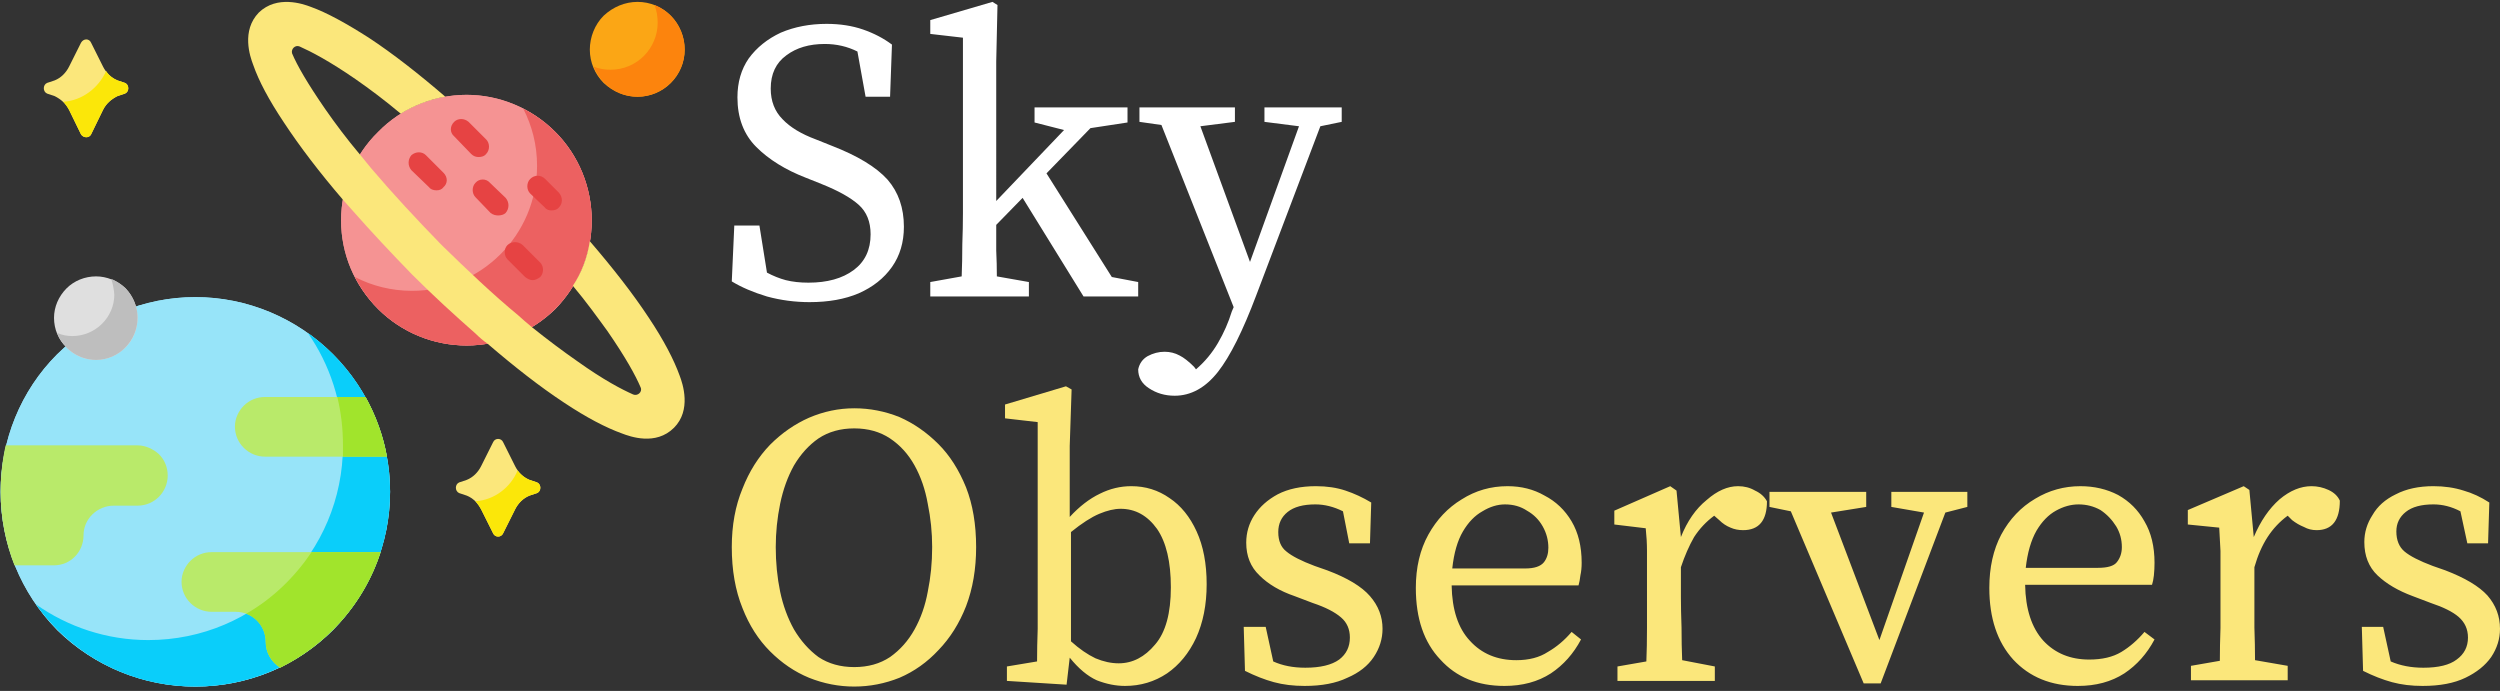
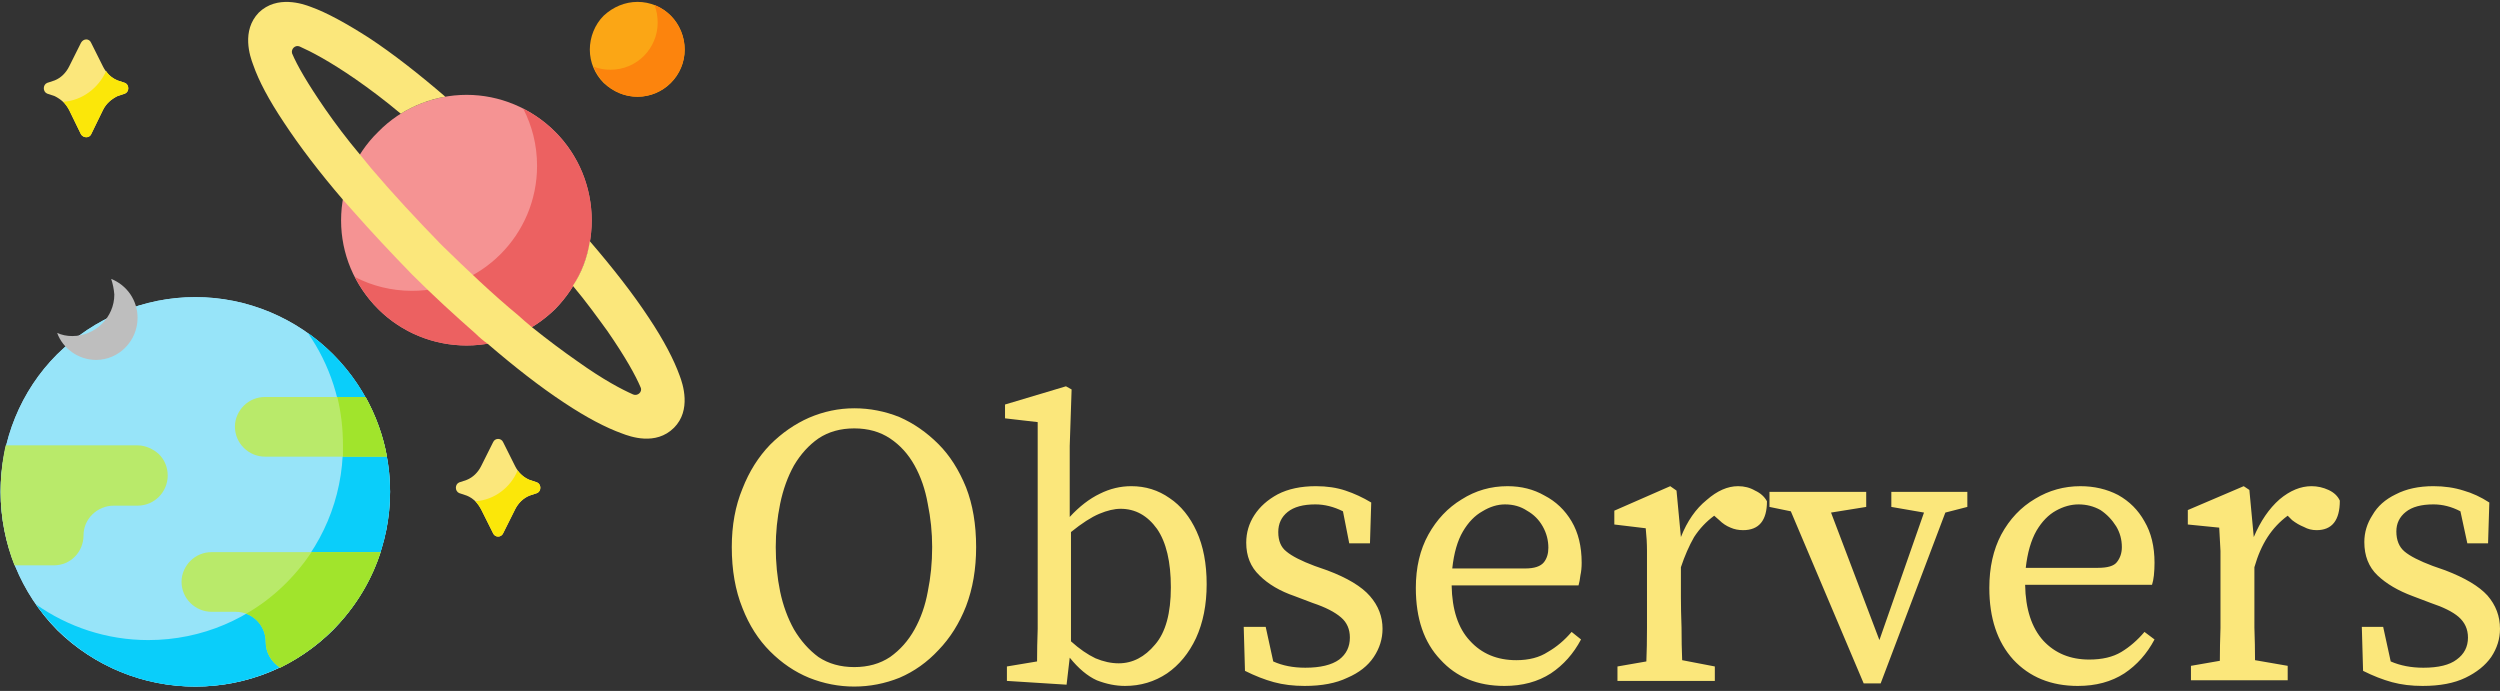
<svg xmlns="http://www.w3.org/2000/svg" width="398" height="110" version="1.2">
  <rect width="100%" height="100%" fill="#333333" stroke="none" />
  <style>.s0{fill:#f59393}.s2{fill:#fbe77b}.s3{fill:#97e4f9}.s5{fill:#b9ea6a}.s6{fill:#a1e42c}.s11{fill:#fbe709}.s12{fill:#e64343}</style>
  <g id="uf3k0bf297_13773">
-     <path d="M54.3 35.1c0 5.3 2.1 10.3 5.9 14.1C63.9 52.9 69 55 74.3 55c5.2 0 10.3-2.1 14.1-5.8 3.7-3.8 5.8-8.8 5.8-14.1 0-5.3-2.1-10.4-5.8-14.1-3.8-3.8-8.9-5.9-14.1-5.9-5.3 0-10.4 2.1-14.1 5.9-3.8 3.7-5.9 8.8-5.9 14.1z" class="s0" />
    <path d="M54.3 35.1c0 5.3 2.1 10.3 5.9 14.1C63.9 52.9 69 55 74.3 55c5.2 0 10.3-2.1 14.1-5.8 3.7-3.8 5.8-8.8 5.8-14.1 0-5.3-2.1-10.4-5.8-14.1-3.8-3.8-8.9-5.9-14.1-5.9-5.3 0-10.4 2.1-14.1 5.9-3.8 3.7-5.9 8.8-5.9 14.1z" class="s0" />
    <path d="M83.3 17.3c1.4 2.7 2.2 5.8 2.2 9.1 0 11-8.9 19.9-19.9 19.9-3.3 0-6.4-.8-9.1-2.2 3.3 6.5 10 10.9 17.8 10.9 11 0 19.9-8.9 19.9-19.9 0-7.8-4.4-14.5-10.9-17.8z" style="fill:#ec6161" />
    <path d="M108.2 59.8c-.9-2.5-2.5-5.6-4.9-9.2-2.5-3.8-5.7-7.9-9.4-12.2-.4 2.6-1.3 5-2.7 7.1 2.1 2.5 3.9 5 5.5 7.2 2.9 4.2 4.5 7.1 5.3 9 .3.7-.5 1.4-1.2 1.1-1.8-.8-4.7-2.3-8.9-5.3-2.3-1.6-4.7-3.4-7.2-5.4q-1.1-.9-2.2-1.9c-4-3.3-8.1-7.2-12.2-11.2-4-4.1-7.8-8.2-11.2-12.2l-1.8-2.2c-2.1-2.5-3.9-4.9-5.5-7.2-2.9-4.2-4.5-7-5.3-8.9-.2-.7.5-1.4 1.2-1.1 1.8.8 4.7 2.3 8.9 5.2 2.3 1.6 4.7 3.4 7.2 5.5 2.1-1.3 4.6-2.3 7.1-2.7-4.3-3.7-8.4-6.9-12.2-9.4-3.6-2.3-6.7-4-9.2-4.9-1.3-.5-5.4-1.9-8.3.9-2.8 2.9-1.4 7-.9 8.3.9 2.6 2.5 5.6 4.9 9.2 2.5 3.8 5.7 8 9.4 12.3l1.6 1.8c2.9 3.3 6.1 6.7 9.4 10.1 3.4 3.4 6.8 6.5 10.1 9.4q.9.9 1.9 1.6c4.3 3.7 8.4 6.9 12.2 9.4 3.6 2.4 6.7 4 9.2 4.9 1.3.5 5.4 2 8.3-.9 2.8-2.8 1.4-7 .9-8.3z" class="s2" />
    <path d="M.1 78.3c0 8.2 3.2 16.1 9 22 5.9 5.8 13.8 9 22 9s16.1-3.2 21.9-9c5.8-5.9 9.1-13.8 9.1-22S58.8 62.2 53 56.4c-5.8-5.8-13.7-9.1-21.9-9.1s-16.1 3.3-22 9.1c-5.8 5.8-9 13.7-9 21.9z" class="s3" />
    <path d="M.1 78.3c0 8.2 3.2 16.1 9 22 5.9 5.8 13.8 9 22 9s16.1-3.2 21.9-9c5.8-5.9 9.1-13.8 9.1-22S58.8 62.2 53 56.4c-5.8-5.8-13.7-9.1-21.9-9.1s-16.1 3.3-22 9.1c-5.8 5.8-9 13.7-9 21.9z" class="s3" />
    <path d="M49 53c3.5 5 5.6 11.2 5.6 17.9 0 17.1-13.8 31-31 31-6.6 0-12.8-2.1-17.9-5.7 5.7 8 14.9 13.1 25.4 13.1 17.1 0 31-13.8 31-31 0-10.5-5.2-19.7-13.1-25.3z" style="fill:#0acefa" />
    <path d="M60.6 87.9H33.7c-1.3 0-2.5.5-3.4 1.4-.8.8-1.4 2-1.4 3.3 0 2.7 2.2 4.8 4.8 4.8h3.8c2.7 0 4.8 2.1 4.8 4.8 0 1.7.9 3.2 2.3 4.1 7.5-3.7 13.4-10.3 16-18.4zM61.6 72.7H42.2c-2.6 0-4.8-2.1-4.8-4.8 0-1.3.6-2.5 1.4-3.3.9-.9 2.1-1.4 3.4-1.4h16c1.6 2.9 2.8 6.1 3.4 9.5z" class="s5" />
    <path d="M60.6 87.9c-2.6 8.1-8.5 14.7-16 18.4-1.4-.9-2.3-2.4-2.3-4.1 0-2.1-1.3-3.8-3.1-4.5 4.2-2.4 7.7-5.8 10.4-9.8h11zM54.6 72.7v-1.8q0-4-.9-7.7h4.5c1.6 2.9 2.8 6.1 3.4 9.5z" class="s6" />
    <path d="M26.7 75.7c0 2.6-2.1 4.8-4.8 4.8h-3.8c-2.6 0-4.8 2.1-4.8 4.7 0 2.7-2.1 4.8-4.7 4.8H2.3C.9 86.4.1 82.5.1 78.3q0-3.8.8-7.4h21c1.3 0 2.5.6 3.4 1.4.9.9 1.4 2.1 1.4 3.4z" class="s5" />
-     <path d="M8.6 50.6c0 1.8.7 3.5 2 4.7 1.2 1.3 2.9 2 4.7 2 1.7 0 3.4-.7 4.7-2 1.2-1.2 1.9-2.9 1.9-4.7 0-1.7-.7-3.4-1.9-4.7-1.3-1.2-3-1.9-4.7-1.9-1.8 0-3.5.7-4.7 1.9-1.3 1.3-2 3-2 4.7z" style="fill:#dfdfdf" />
    <path d="M17.7 44.4q.4 1.2.5 2.5c0 3.6-3 6.6-6.7 6.6q-1.3 0-2.4-.5c.9 2.5 3.4 4.3 6.2 4.3 3.6 0 6.6-3 6.6-6.7 0-2.8-1.7-5.2-4.2-6.2z" style="fill:#bebebe" />
    <path d="M93.9 7.9c0 2 .8 3.9 2.2 5.3 1.5 1.4 3.4 2.2 5.4 2.2 2 0 3.9-.8 5.3-2.2 1.4-1.4 2.2-3.3 2.2-5.3s-.8-4-2.2-5.4c-1.4-1.4-3.3-2.2-5.3-2.2s-3.9.8-5.4 2.2c-1.4 1.4-2.2 3.4-2.2 5.4z" style="fill:#fba615" />
    <path d="M104.2.8q.5 1.3.5 2.8c0 4.1-3.3 7.5-7.5 7.5q-1.5 0-2.7-.5c1.1 2.8 3.8 4.8 7 4.8 4.1 0 7.5-3.4 7.5-7.5 0-3.2-2-6-4.8-7.1z" style="fill:#fc840d" />
    <path d="m84.3 78.9 1.2-.4c.7-.3.7-1.4 0-1.7l-1.2-.4c-1-.4-1.8-1.2-2.3-2.2l-1.9-3.8c-.3-.7-1.3-.7-1.6 0l-1.9 3.8c-.5 1-1.3 1.8-2.3 2.2l-1.2.4c-.7.3-.7 1.4 0 1.7l1.2.4c1 .4 1.8 1.2 2.3 2.2l1.9 3.8c.3.7 1.3.7 1.6 0l1.9-3.8c.5-1 1.3-1.8 2.3-2.2z" class="s2" />
    <path d="M84.3 76.4c-.7-.3-1.4-.8-1.9-1.5-1.1 2.7-3.7 4.7-6.7 4.9q.5.6.9 1.3l1.9 3.8c.3.7 1.3.7 1.6 0l1.9-3.8c.5-1 1.3-1.8 2.3-2.2l1.2-.4c.7-.3.7-1.4 0-1.7z" class="s11" />
    <path d="m18.7 15.3 1.2-.4c.7-.3.7-1.4 0-1.7l-1.2-.4c-1-.4-1.8-1.2-2.3-2.2l-1.9-3.8c-.3-.7-1.2-.7-1.6 0L11 10.6c-.5 1-1.3 1.8-2.3 2.2l-1.2.4c-.7.3-.7 1.4 0 1.7l1.2.4c1 .5 1.8 1.2 2.3 2.2l1.9 3.9c.4.6 1.3.6 1.6 0l1.9-3.9c.5-1 1.3-1.7 2.3-2.2z" class="s2" />
    <path d="M18.7 12.8c-.7-.3-1.4-.8-1.8-1.5-1.2 2.7-3.8 4.7-6.8 4.9q.5.6.9 1.3l1.9 3.9c.4.6 1.3.6 1.6 0l1.9-3.9c.5-1 1.3-1.7 2.3-2.2l1.2-.4c.7-.3.7-1.4 0-1.7z" class="s11" />
-     <path d="M79.3 34.3c-.4 0-.8-.1-1.2-.4l-2.4-2.5c-.6-.6-.6-1.7 0-2.3.6-.7 1.7-.7 2.3 0l2.5 2.4c.6.7.6 1.7 0 2.4-.3.3-.8.4-1.2.4zM87.8 33.5c-.4 0-.8-.1-1.1-.5l-2.3-2.2c-.6-.6-.6-1.7 0-2.3.7-.7 1.7-.7 2.4 0l2.2 2.2c.6.7.6 1.7 0 2.3-.3.4-.8.5-1.2.5zM84.8 44.6c-.4 0-.8-.2-1.2-.5l-2.8-2.8c-.6-.6-.6-1.7 0-2.3.7-.6 1.7-.6 2.4 0l2.8 2.8c.6.6.6 1.7 0 2.3-.4.3-.8.5-1.2.5zM76.2 25c-.4 0-.8-.1-1.2-.5l-2.7-2.8c-.7-.6-.7-1.6 0-2.3.6-.6 1.6-.6 2.3 0l2.8 2.8c.6.6.6 1.7 0 2.3-.3.4-.8.5-1.2.5zM69.5 30.3c-.4 0-.9-.1-1.2-.5l-2.8-2.7c-.6-.7-.6-1.7 0-2.4.7-.6 1.7-.6 2.3 0l2.8 2.8c.7.7.7 1.7 0 2.3-.3.4-.7.5-1.1.5z" class="s12" />
  </g>
-   <path d="M128.9 48.1q-3.5 0-6.8-.9-3.3-1-5.6-2.4l.4-8.9h4l1.2 7.5q1.5.8 3 1.2 1.6.4 3.6.4 4.5 0 7.2-2t2.7-5.7q0-3-1.9-4.7-1.9-1.7-5.9-3.3l-2.5-1q-4.9-1.9-7.9-4.9-3-3-3-7.9 0-3.6 1.8-6.2 1.9-2.6 5.1-4.1 3.3-1.4 7.3-1.4 3.2 0 5.8.9 2.6.9 4.6 2.4l-.3 8.3h-3.9l-1.3-7.2Q134.1 7 131.3 7q-3.7 0-6.1 1.8-2.5 1.8-2.5 5.3 0 3 1.9 4.9 1.8 1.9 5.3 3.2l2.5 1q6.2 2.4 8.9 5.4 2.6 3 2.6 7.5 0 3.7-1.9 6.4t-5.3 4.2q-3.3 1.4-7.8 1.4zm34.9-.9h-15.7v-2.3l5-.9q.1-2.5.1-5.1.1-2.6.1-5V6l-5.2-.6V3.2L158 .3l.8.5-.2 9V32l10.8-11.3-4.7-1.2v-2.4h14.8v2.4l-5.9.9-7 7.2L177 44.1l4.2.8v2.3h-8.7l-9.7-15.7-4.2 4.3v4.1q.1 2.1.1 4.1l5.1.9zm43-27.1-5.5-.7v-2.3h12.3v2.3l-3.4.7L200 47q-3.2 8.5-6.1 12.2-3 3.8-6.9 3.8-2.3 0-4.1-1.2-1.7-1.1-1.7-3 .3-1.4 1.5-2.1 1.3-.7 2.7-.7 1.3 0 2.4.6 1 .5 2.3 1.8l.3.4q2.1-1.8 3.5-4.2 1.4-2.4 2.2-5l.3-.7-11.5-29-3.5-.5v-2.3h15.2v2.3l-5.5.7 7.9 21.6z" style="fill:#fff" />
  <path d="M136 109.3q-3.7 0-7.2-1.4-3.4-1.4-6.2-4.2-2.8-2.8-4.4-6.9-1.7-4.2-1.7-9.7 0-5.2 1.7-9.3 1.6-4.1 4.4-7 2.8-2.8 6.2-4.3 3.5-1.5 7.2-1.5t7.2 1.4q3.4 1.5 6.2 4.3 2.7 2.7 4.4 6.9 1.6 4.1 1.6 9.5 0 5.2-1.6 9.4-1.6 4.1-4.4 7-2.7 2.9-6.2 4.4-3.5 1.4-7.2 1.4zm0-3.1q3.3 0 5.7-1.6 2.4-1.7 3.9-4.4t2.1-6q.7-3.4.7-7.1 0-3.5-.7-6.9-.6-3.4-2.1-6.1-1.5-2.7-3.9-4.3-2.4-1.6-5.7-1.6-3.3 0-5.7 1.6-2.3 1.6-3.9 4.3-1.5 2.7-2.2 6.1-.7 3.4-.7 6.9 0 3.7.7 7.1.7 3.3 2.2 6 1.6 2.7 3.9 4.4 2.4 1.6 5.7 1.6zm33.8 2.8-9.5-.6v-2.3l4.8-.8q0-2.4.1-5.2V67.2l-5.2-.6v-2.2l9.7-2.9.9.5-.3 9v11.3q2.3-2.5 4.8-3.7 2.4-1.2 5-1.2 3.4 0 6.1 1.9 2.7 1.8 4.3 5.3 1.6 3.5 1.6 8.4t-1.7 8.6q-1.7 3.6-4.6 5.6-3 2-6.7 2-2.2 0-4.5-.9-2.2-1-4.3-3.6zm8.6-28q-1.5 0-3.4.8t-4.5 2.9v17.4q2 1.8 3.9 2.7 1.9.8 3.7.8 3.3 0 5.8-3 2.5-2.9 2.5-9.1 0-6.1-2.2-9.3-2.3-3.2-5.8-3.2zm29.3 28.2q-2.7 0-4.9-.6t-4.6-1.8l-.2-7h3.5l1.2 5.5q2.2 1 5.1 1 3.6 0 5.4-1.3 1.7-1.3 1.7-3.5 0-2-1.4-3.2Q212 97 209 96l-2.9-1.1q-3.5-1.2-5.6-3.3-2.1-2-2.1-5.2 0-2.4 1.3-4.4 1.3-2 3.7-3.3 2.5-1.3 6.1-1.3 2.6 0 4.7.7t4.1 1.9l-.2 6.5h-3.3l-1-5.1q-2.2-1.1-4.4-1.1-2.9 0-4.4 1.2-1.5 1.2-1.5 3.2 0 2.1 1.3 3.1 1.3 1.1 4.5 2.3l2 .7q4.8 1.8 6.8 4.1t2 5.2q0 2.4-1.4 4.5t-4.2 3.3q-2.7 1.3-6.8 1.3zm31.8 0q-6.4 0-10.2-4.2-3.9-4.1-3.9-11.4 0-4.9 2-8.5 2-3.6 5.3-5.6 3.3-2.1 7.3-2.1 3.3 0 5.9 1.5 2.7 1.4 4.3 4.1 1.6 2.7 1.6 6.6 0 1.1-.2 2-.1.9-.3 1.6h-20.2q.1 5.8 2.9 8.8 2.8 3.1 7.4 3.1 3 0 5-1.3 2.1-1.2 3.8-3.2l1.5 1.2q-1.8 3.4-4.8 5.4-3.1 2-7.4 2zm.1-28.9q-1.8 0-3.6 1.1-1.8 1-3.1 3.2t-1.7 5.9h11.6q2.2 0 3-1 .7-.9.7-2.3 0-1.8-.9-3.4-.9-1.6-2.5-2.5-1.5-1-3.5-1zm33.4 28.1h-15.5v-2.3l4.6-.8q.1-2.4.1-5.3V87.7q0-1.7-.2-3.6l-5-.6v-2.2l8.9-3.9 1 .7.7 7.4q1.5-3.8 4.1-5.9 2.5-2.2 5-2.2 1.5 0 2.7.7 1.3.6 1.9 1.7 0 4.6-3.8 4.6-1.1 0-2-.4-1-.4-1.8-1.2l-.8-.7q-1.9 1.4-3.2 3.4-1.2 2.1-2.1 4.8v4.8q0 2.1.1 4.8 0 2.8.1 5.2l5.2 1zm33.3-26.8-5.2-.9v-2.4h12.1v2.4l-3.5.9-10.3 27.2h-2.7l-11.6-27.4-3.4-.7v-2.4h15.4v2.4l-5.6.9 7.7 20.3zm24.5 27.6q-6.4 0-10.3-4.2-3.8-4.2-3.8-11.4 0-4.9 1.9-8.5 2-3.7 5.4-5.7 3.3-2 7.2-2 3.3 0 6 1.4 2.7 1.5 4.2 4.2 1.6 2.7 1.6 6.6 0 1-.1 2-.1.9-.3 1.5h-20.2q.1 5.8 2.9 8.9 2.8 3 7.3 3 3.1 0 5.1-1.2 2-1.2 3.7-3.2l1.6 1.2q-1.8 3.4-4.8 5.4-3.1 2-7.4 2zm.1-28.9q-1.8 0-3.6 1t-3.1 3.2q-1.3 2.3-1.7 5.9H334q2.3 0 3-.9.8-1 .8-2.4 0-1.8-.9-3.3-1-1.6-2.5-2.6-1.6-.9-3.5-.9zm33.3 28h-15.4V106l4.6-.8q0-2.4.1-5.2V87.7q-.1-1.8-.2-3.7l-5-.5v-2.3l8.9-3.8.9.6.7 7.5q1.6-3.8 4.1-6 2.5-2.1 5.1-2.1 1.4 0 2.7.6 1.3.6 1.8 1.7 0 4.7-3.7 4.7-1.1 0-2-.5-1-.4-1.9-1.1l-.7-.7q-1.9 1.4-3.2 3.4-1.3 2-2.1 4.8V99.9q.1 2.8.1 5.2l5.2.9zm21.5.9q-2.7 0-4.9-.6t-4.6-1.8l-.2-7h3.4l1.2 5.5q2.3 1 5.2 1 3.6 0 5.3-1.3 1.8-1.3 1.8-3.5 0-2-1.5-3.3Q390 97 387 96l-2.9-1.1q-3.5-1.3-5.6-3.3-2.1-2-2.1-5.3 0-2.3 1.3-4.3 1.2-2.1 3.7-3.3 2.5-1.3 6-1.3 2.6 0 4.8.7 2.1.6 4.1 1.9l-.2 6.5h-3.3l-1.1-5.1q-2.1-1.1-4.3-1.1-2.9 0-4.4 1.2-1.5 1.2-1.5 3.1 0 2.1 1.3 3.2t4.5 2.3l2 .7q4.7 1.8 6.7 4 2 2.3 2 5.3 0 2.4-1.4 4.5-1.4 2-4.1 3.3-2.7 1.3-6.8 1.3z" class="s2" />
</svg>